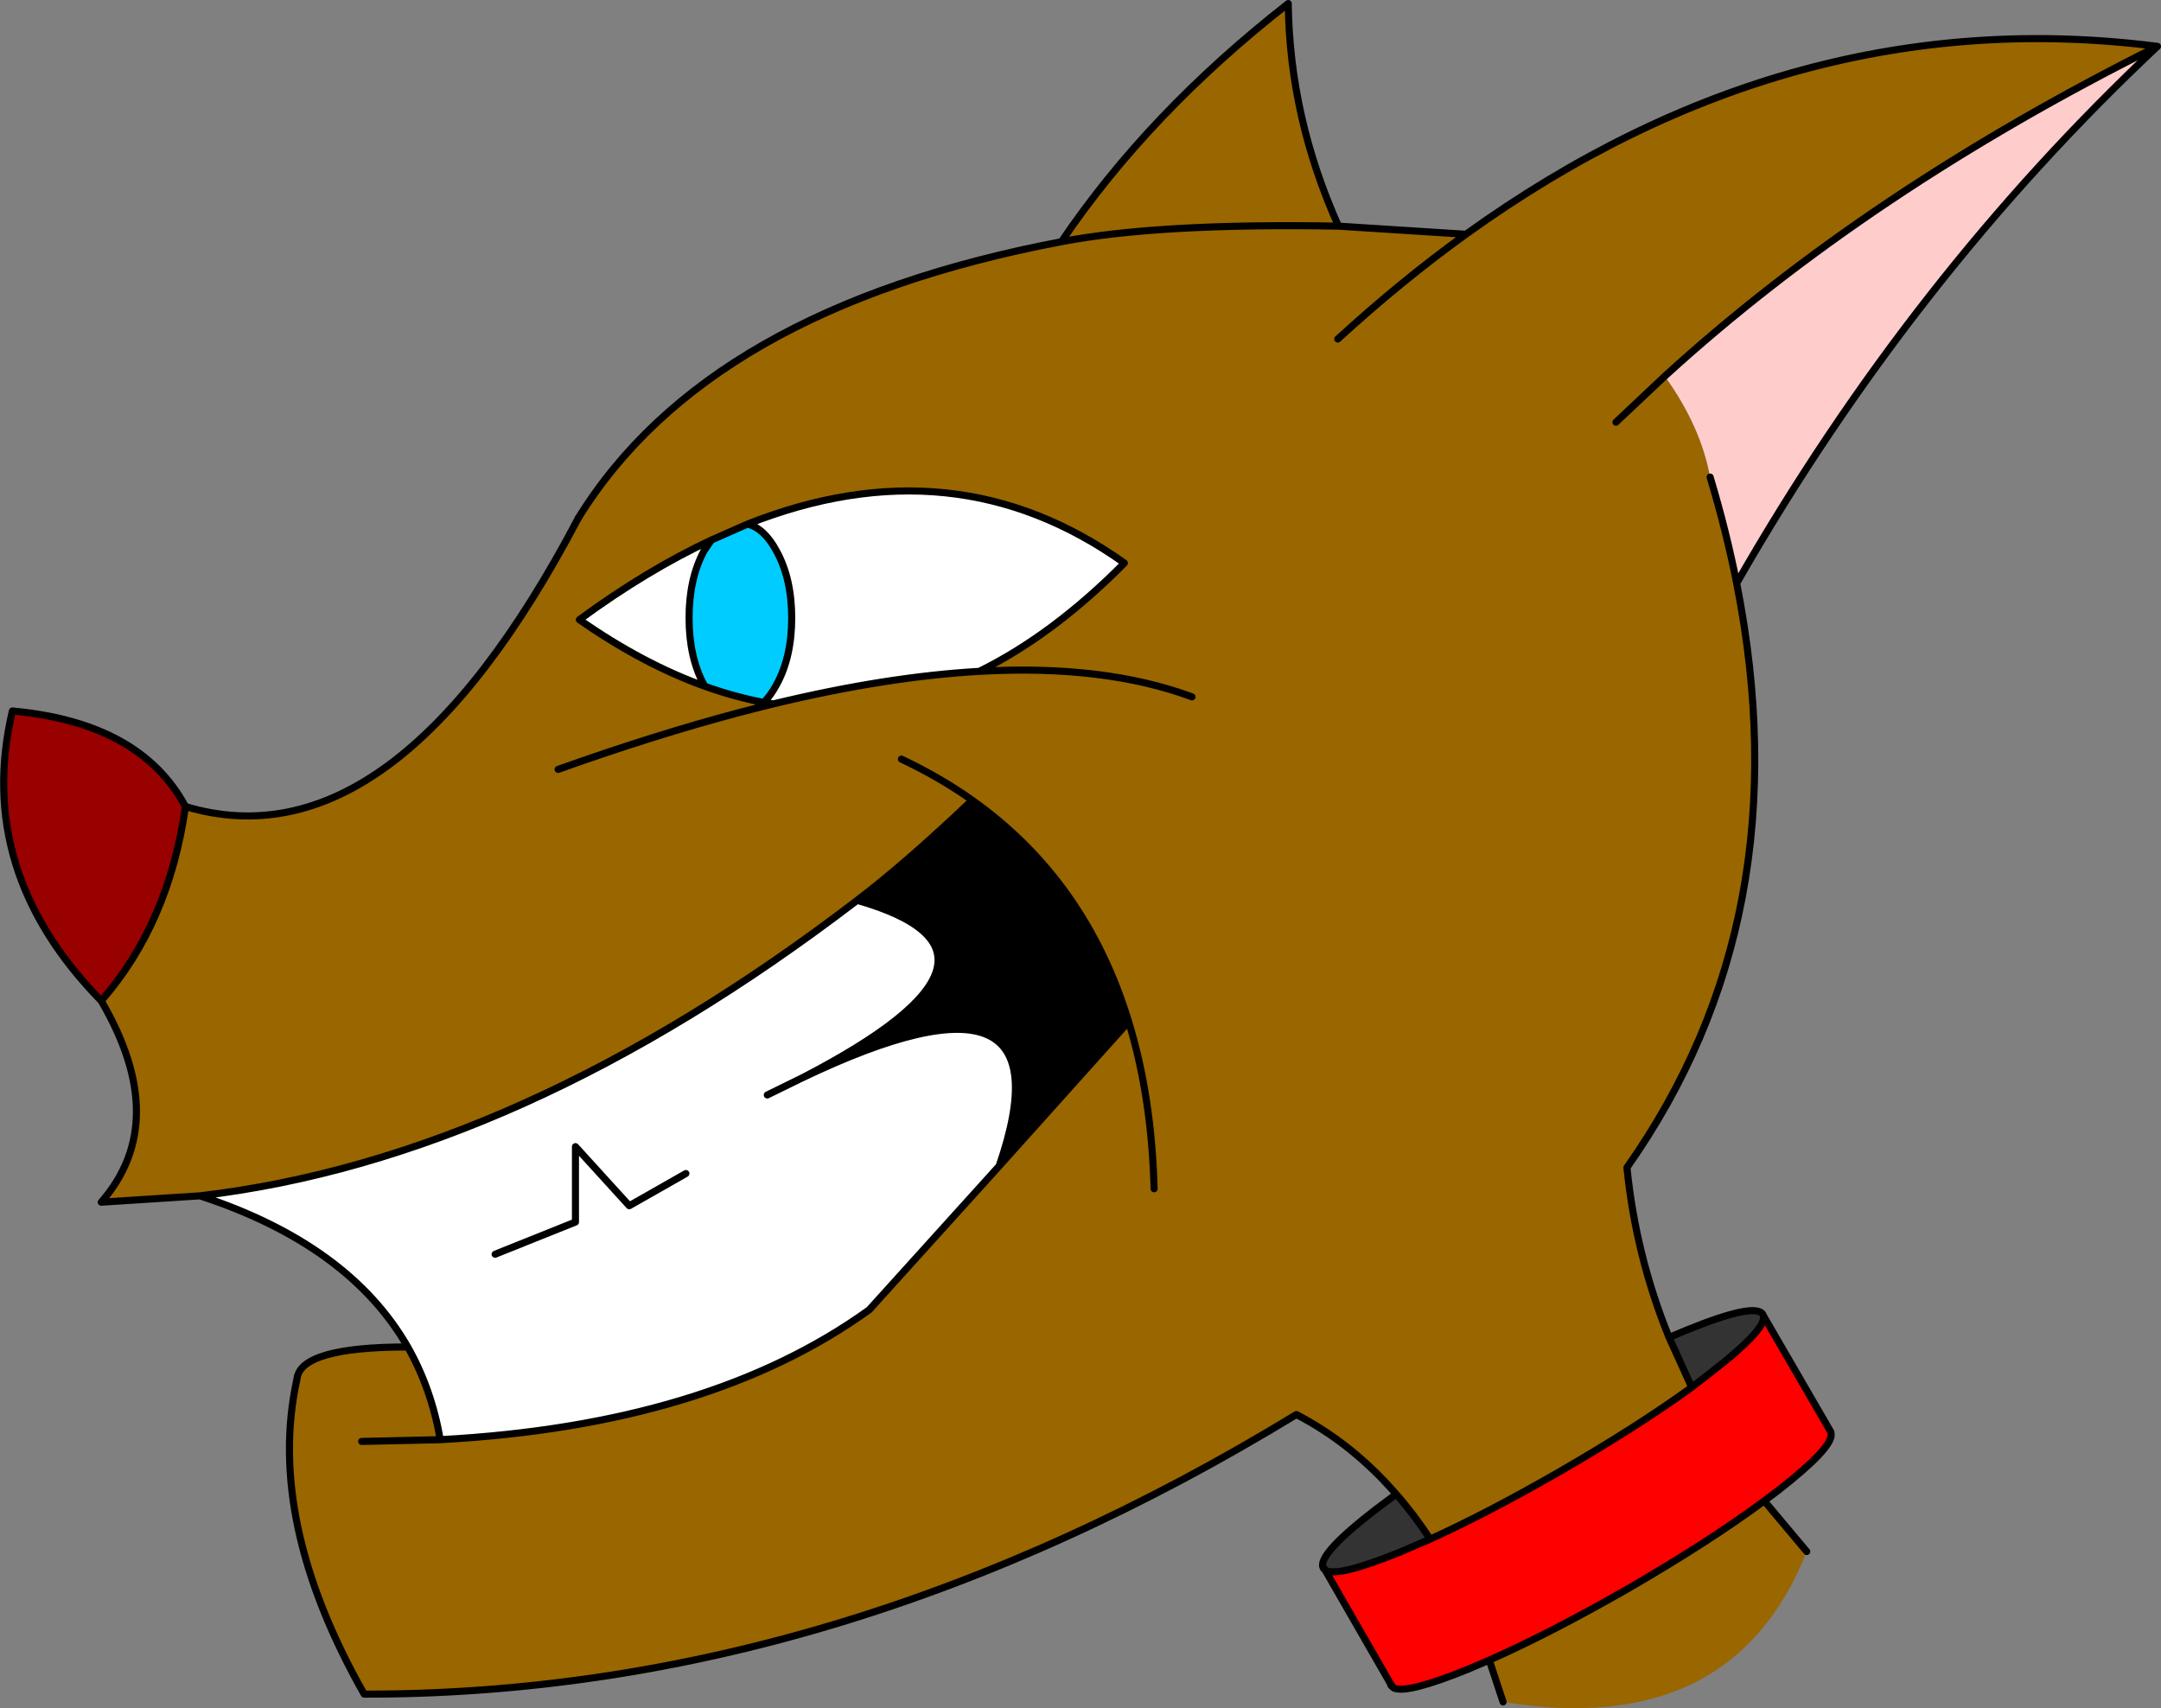
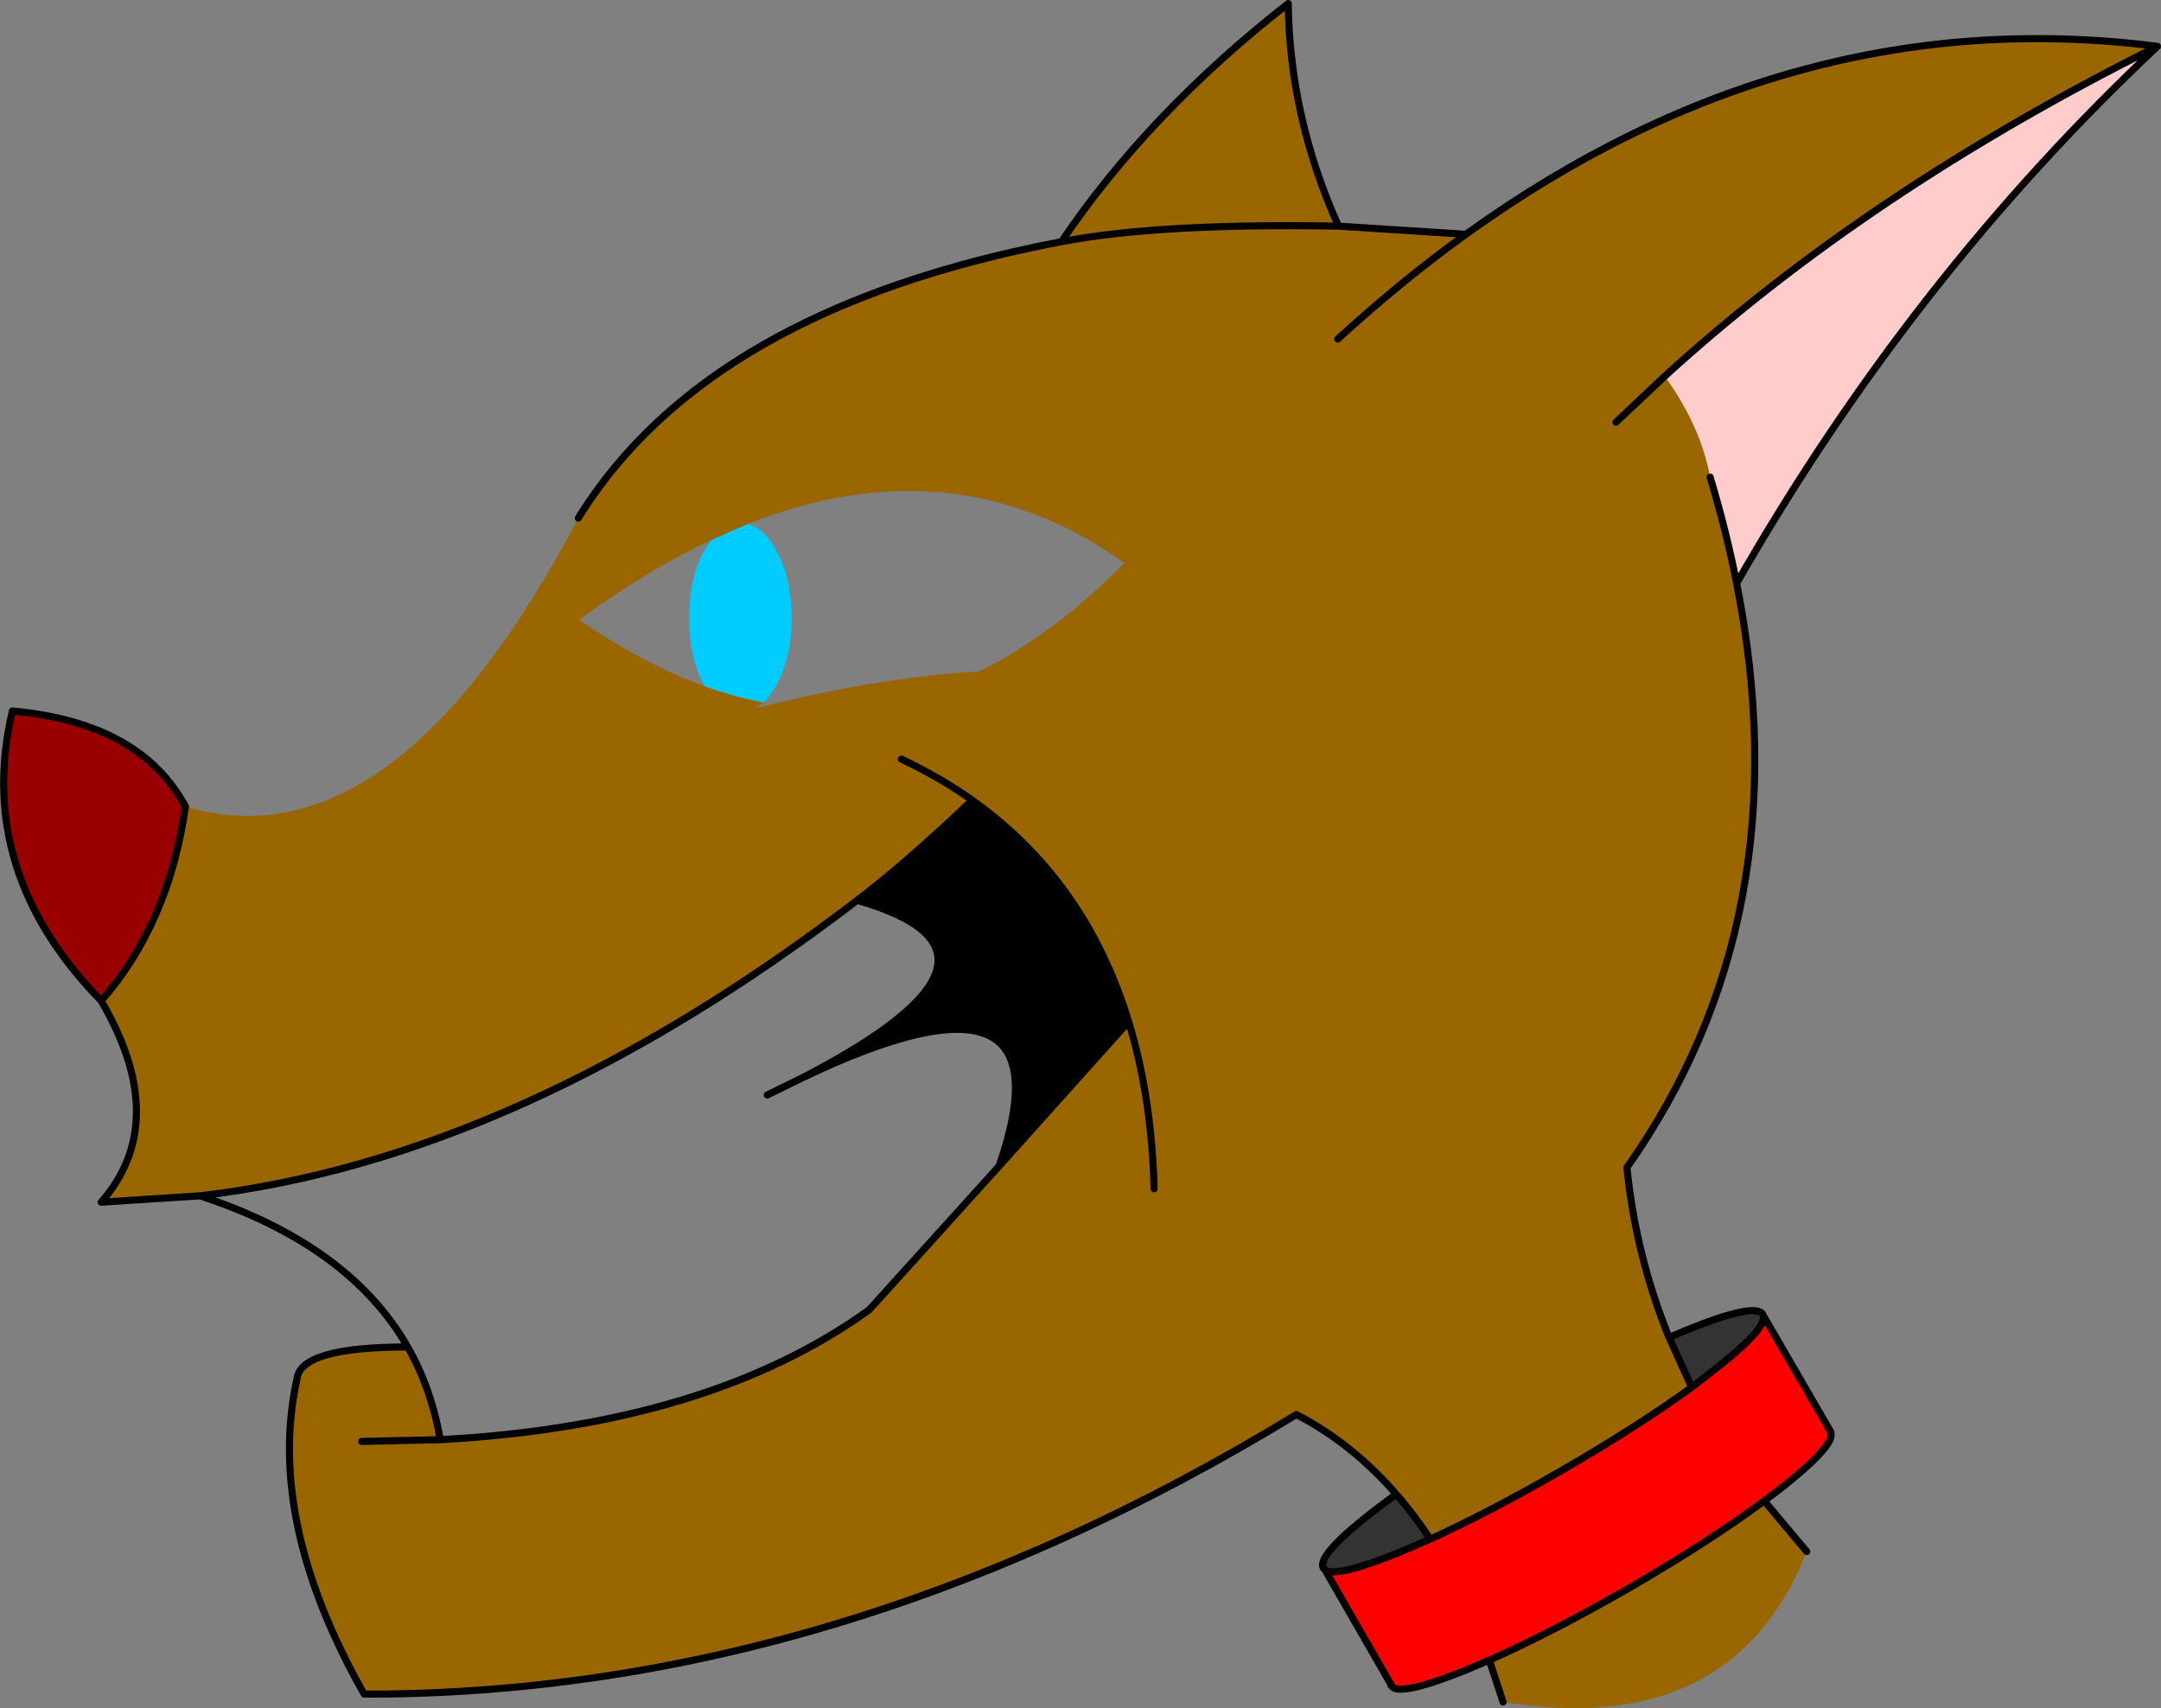
<svg xmlns="http://www.w3.org/2000/svg" height="241.35px" width="305.3px">
  <rect width="100%" height="100%" fill="#808080" stroke="none" />
  <g transform="matrix(1.0, 0.0, 0.0, 1.0, 152.65, 120.45)">
    <path d="M-31.55 6.75 Q-24.65 1.5 -15.3 -7.4 0.75 4.0 6.8 23.9 L-11.5 44.3 Q-0.85 13.45 -39.35 31.85 -5.3 14.25 -31.55 6.75" fill="#000000" fill-rule="evenodd" stroke="none" />
    <path d="M36.45 -88.5 L54.45 -87.35 Q45.3 -80.75 36.35 -72.55 45.3 -80.75 54.45 -87.35 100.5 -120.5 152.15 -113.9 111.2 -93.45 82.55 -67.3 87.65 -60.2 88.95 -53.05 91.25 -45.4 92.7 -38.05 102.05 9.25 77.2 44.5 78.45 56.95 83.15 68.5 L86.35 75.55 Q78.7 81.1 67.8 87.4 57.65 93.25 49.4 97.0 47.15 93.55 44.6 90.65 38.4 83.5 30.5 79.4 -34.45 119.0 -101.2 118.9 -115.1 94.4 -110.7 74.4 -110.25 69.85 -95.05 69.85 -91.7 75.75 -90.45 82.95 -52.45 80.9 -29.85 64.6 L-11.5 44.3 6.8 23.9 Q0.75 4.0 -15.3 -7.4 -24.65 1.5 -31.55 6.75 -79.2 43.2 -124.4 48.5 L-138.35 49.4 Q-128.4 38.0 -138.35 20.95 -128.8 10.05 -126.45 -6.5 -97.0 2.3 -70.95 -47.25 -52.7 -76.8 -2.7 -86.3 11.1 -88.95 36.45 -88.5 11.1 -88.95 -2.7 -86.3 9.65 -104.55 29.35 -119.95 29.55 -103.85 36.45 -88.5 M-25.3 -13.2 Q-19.9 -10.65 -15.3 -7.4 -19.9 -10.65 -25.3 -13.2 M96.6 91.6 L102.6 98.75 Q92.1 125.3 59.7 120.0 L57.75 114.1 Q66.45 110.25 77.35 104.0 88.75 97.4 96.6 91.6 M75.65 -60.8 L82.55 -67.3 75.65 -60.8 M10.4 47.5 Q10.05 34.5 6.8 23.9 10.05 34.5 10.4 47.5 M-47.05 -46.4 L-52.15 -44.15 Q-61.25 -39.9 -70.8 -32.9 -61.85 -26.65 -53.1 -23.5 -48.9 -22.0 -44.75 -21.2 L-45.8 -20.4 -43.4 -21.0 Q-27.45 -24.85 -14.3 -25.6 -3.85 -30.75 6.2 -40.9 -17.8 -58.0 -47.05 -46.4 M15.75 -22.0 Q3.3 -26.6 -14.3 -25.6 3.3 -26.6 15.75 -22.0 M-45.8 -20.4 L-48.15 -19.8 Q-60.2 -16.6 -73.8 -11.75 -60.2 -16.6 -48.15 -19.8 L-45.8 -20.4 M-90.45 82.95 L-101.55 83.2 -90.45 82.95" fill="#996600" fill-rule="evenodd" stroke="none" />
-     <path d="M-124.4 48.5 Q-79.2 43.2 -31.55 6.75 -5.3 14.25 -39.35 31.85 -0.85 13.45 -11.5 44.3 L-29.85 64.6 Q-52.45 80.9 -90.45 82.95 -91.7 75.75 -95.05 69.85 -103.35 55.4 -124.4 48.5 M-47.05 -46.4 Q-17.8 -58.0 6.2 -40.9 -3.85 -30.75 -14.3 -25.6 -27.45 -24.85 -43.4 -21.0 L-44.75 -21.2 Q-43.8 -22.15 -42.95 -23.7 -40.8 -27.6 -40.8 -33.15 -40.8 -38.7 -42.95 -42.6 -44.7 -45.85 -47.05 -46.4 M-52.15 -44.15 L-53.2 -42.6 Q-55.3 -38.7 -55.3 -33.15 -55.3 -27.6 -53.2 -23.7 L-53.1 -23.5 Q-61.85 -26.65 -70.8 -32.9 -61.25 -39.9 -52.15 -44.15 M-55.75 45.35 L-63.75 49.9 -71.35 41.55 -71.35 52.2 -82.7 56.75 -71.35 52.2 -71.35 41.55 -63.75 49.9 -55.75 45.35 M-44.25 34.25 L-39.35 31.85 -44.25 34.25" fill="#ffffff" fill-rule="evenodd" stroke="none" />
    <path d="M-52.15 -44.15 L-47.05 -46.4 Q-44.7 -45.85 -42.95 -42.6 -40.8 -38.7 -40.8 -33.15 -40.8 -27.6 -42.95 -23.7 -43.8 -22.15 -44.75 -21.2 -48.9 -22.0 -53.1 -23.5 L-53.2 -23.7 Q-55.3 -27.6 -55.3 -33.15 -55.3 -38.7 -53.2 -42.6 L-52.15 -44.15" fill="#00ccff" fill-rule="evenodd" stroke="none" />
    <path d="M-126.45 -6.5 Q-128.8 10.05 -138.35 20.95 -156.25 2.65 -150.9 -20.0 -132.8 -18.35 -126.45 -6.5 M44.1 117.9 L43.85 117.65 43.75 117.35 44.1 117.9 M34.55 101.35 L34.3 101.1 34.2 100.8 34.55 101.35" fill="#990000" fill-rule="evenodd" stroke="none" />
    <path d="M96.4 65.3 L106.0 81.85 106.05 82.2 Q106.2 84.15 98.6 90.1 L96.6 91.6 Q88.75 97.4 77.35 104.0 66.45 110.25 57.75 114.1 L54.7 115.4 Q46.2 118.85 44.3 118.05 L44.1 117.9 43.75 117.35 34.55 101.35 Q36.1 102.5 45.1 98.85 L49.4 97.0 Q57.65 93.25 67.8 87.4 78.7 81.1 86.35 75.55 L89.0 73.5 Q97.35 67.05 96.4 65.3" fill="#ff0000" fill-rule="evenodd" stroke="none" />
    <path d="M83.15 68.5 L85.55 67.5 Q95.35 63.5 96.4 65.25 L96.4 65.3 Q97.35 67.05 89.0 73.5 L86.35 75.55 83.15 68.5 M34.2 100.8 Q33.95 98.8 41.65 92.85 L44.6 90.65 Q47.15 93.55 49.4 97.0 L45.1 98.85 Q36.1 102.5 34.55 101.35 L34.2 100.8" fill="#333333" fill-rule="evenodd" stroke="none" />
    <path d="M152.15 -113.9 Q117.5 -81.35 92.7 -38.05 91.25 -45.4 88.95 -53.05 87.65 -60.2 82.55 -67.3 111.2 -93.45 152.15 -113.9" fill="#ffcccc" fill-rule="evenodd" stroke="none" />
    <path d="M54.45 -87.35 L36.45 -88.5 Q11.1 -88.95 -2.7 -86.3 -52.7 -76.8 -70.95 -47.25 M-126.45 -6.5 Q-128.8 10.05 -138.35 20.95 -128.4 38.0 -138.35 49.4 L-124.4 48.5 Q-79.2 43.2 -31.55 6.75 -24.65 1.5 -15.3 -7.4 -19.9 -10.65 -25.3 -13.2 M36.35 -72.55 Q45.3 -80.75 54.45 -87.35 100.5 -120.5 152.15 -113.9 117.5 -81.35 92.7 -38.05 102.05 9.25 77.2 44.5 78.45 56.95 83.15 68.5 L85.55 67.5 Q95.35 63.5 96.4 65.25 L96.4 65.3 106.0 81.85 106.05 82.2 Q106.2 84.15 98.6 90.1 L96.6 91.6 102.6 98.75 M59.7 120.0 L57.75 114.1 54.7 115.4 Q46.2 118.85 44.3 118.05 L44.1 117.9 43.85 117.65 43.75 117.35 34.55 101.35 34.3 101.1 34.2 100.8 Q33.95 98.8 41.65 92.85 L44.6 90.65 Q38.4 83.5 30.5 79.4 -34.45 119.0 -101.2 118.9 -115.1 94.4 -110.7 74.4 -110.25 69.85 -95.05 69.85 -103.35 55.4 -124.4 48.5 M82.55 -67.3 L75.65 -60.8 M88.95 -53.05 Q91.25 -45.4 92.7 -38.05 M-2.7 -86.3 Q9.65 -104.55 29.35 -119.95 29.55 -103.85 36.45 -88.5 M152.15 -113.9 Q111.2 -93.45 82.55 -67.3 M96.4 65.3 Q97.35 67.05 89.0 73.5 L86.35 75.55 Q78.7 81.1 67.8 87.4 57.65 93.25 49.4 97.0 L45.1 98.85 Q36.1 102.5 34.55 101.35 L34.2 100.8 M83.15 68.5 L86.35 75.55 M6.8 23.9 Q10.05 34.5 10.4 47.5 M44.6 90.65 Q47.15 93.55 49.4 97.0 M96.6 91.6 Q88.75 97.4 77.35 104.0 66.45 110.25 57.75 114.1 M43.75 117.35 L44.1 117.9 M-138.35 20.95 Q-156.25 2.65 -150.9 -20.0 -132.8 -18.35 -126.45 -6.5 M-31.55 6.75 Q-5.3 14.25 -39.35 31.85 -0.85 13.45 -11.5 44.3 L6.8 23.9 Q0.75 4.0 -15.3 -7.4 M-39.35 31.85 L-44.25 34.25 M-95.05 69.85 Q-91.7 75.75 -90.45 82.95 -52.45 80.9 -29.85 64.6 L-11.5 44.3 M-101.55 83.2 L-90.45 82.95" fill="none" stroke="#000000" stroke-linecap="round" stroke-linejoin="round" stroke-width="1.0" />
-     <path d="M-70.95 -47.25 Q-97.0 2.3 -126.45 -6.5 M-52.15 -44.15 L-47.05 -46.4 Q-17.8 -58.0 6.2 -40.9 -3.85 -30.75 -14.3 -25.6 3.3 -26.6 15.75 -22.0 M-53.1 -23.5 L-53.2 -23.7 Q-55.3 -27.6 -55.3 -33.15 -55.3 -38.7 -53.2 -42.6 L-52.15 -44.15 Q-61.25 -39.9 -70.8 -32.9 -61.85 -26.65 -53.1 -23.5 -48.9 -22.0 -44.75 -21.2 -43.8 -22.15 -42.95 -23.7 -40.8 -27.6 -40.8 -33.15 -40.8 -38.7 -42.95 -42.6 -44.7 -45.85 -47.05 -46.4 M-44.75 -21.2 L-45.8 -20.4 -43.4 -21.0 -44.75 -21.2 M-73.8 -11.75 Q-60.2 -16.6 -48.15 -19.8 L-45.8 -20.4 M-43.4 -21.0 Q-27.45 -24.85 -14.3 -25.6 M-82.7 56.75 L-71.35 52.2 -71.35 41.55 -63.75 49.9 -55.75 45.35" fill="none" stroke="#000000" stroke-linecap="round" stroke-linejoin="round" stroke-width="1.0" />
  </g>
</svg>